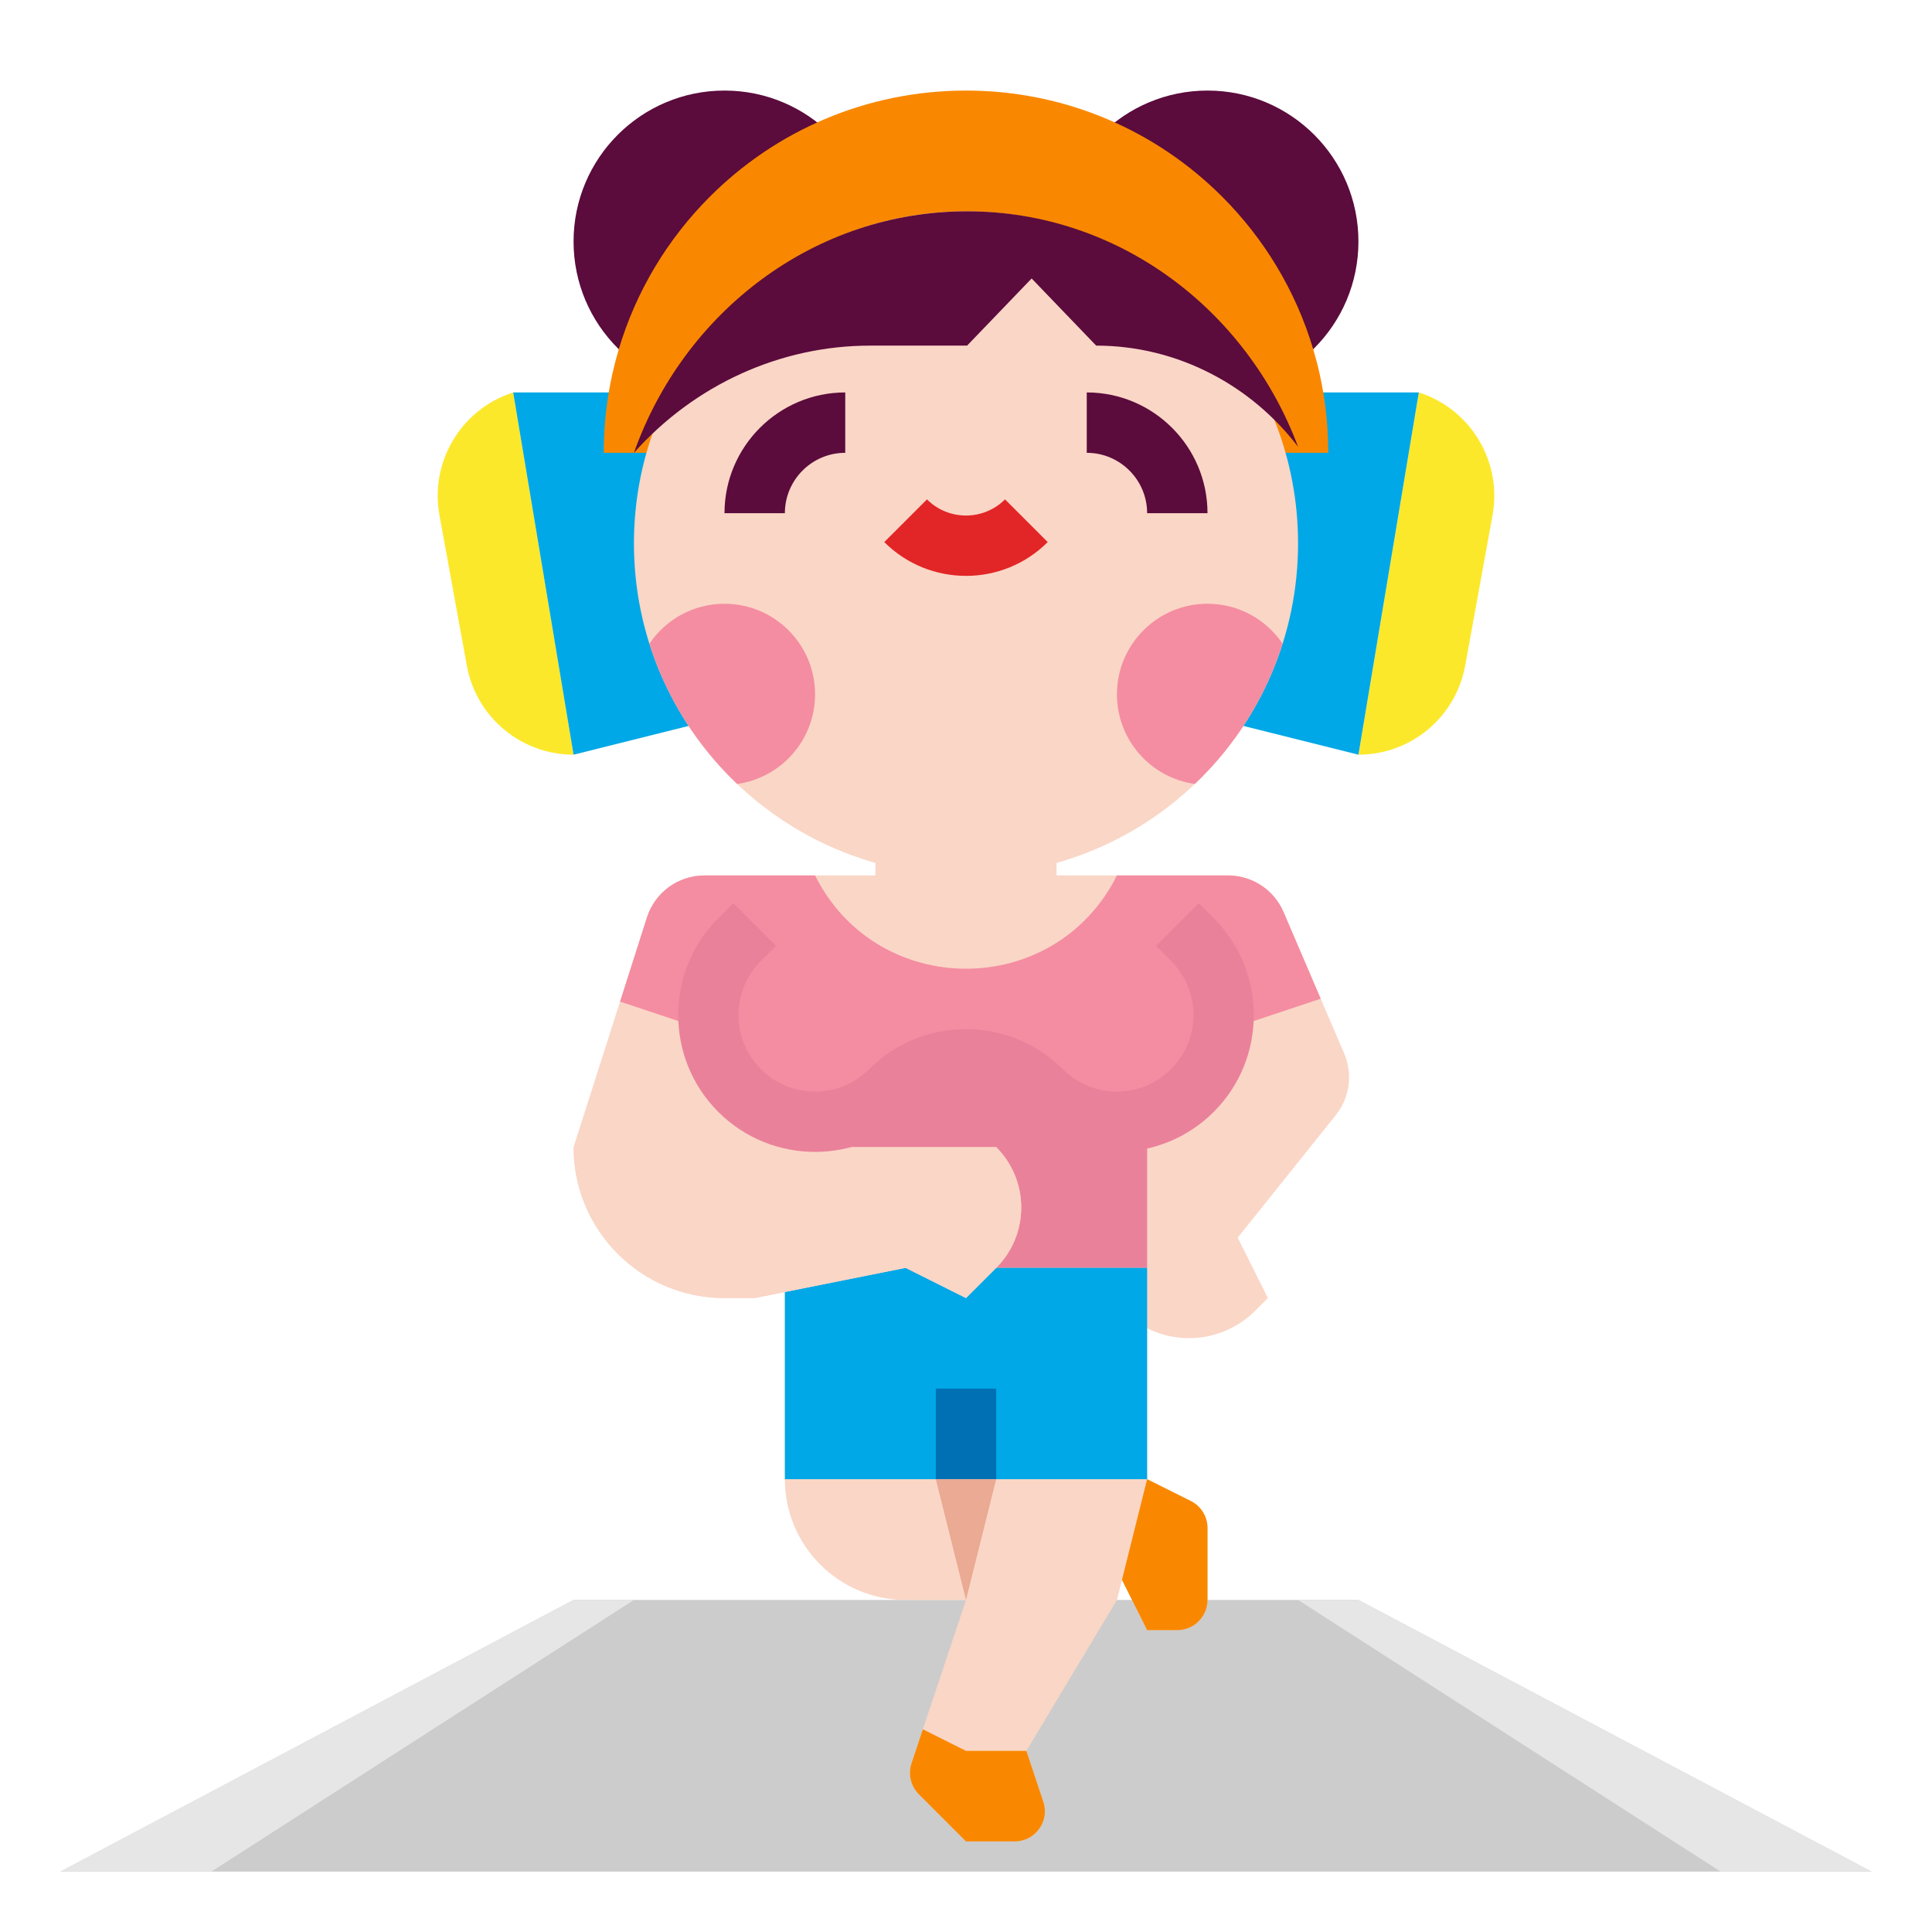
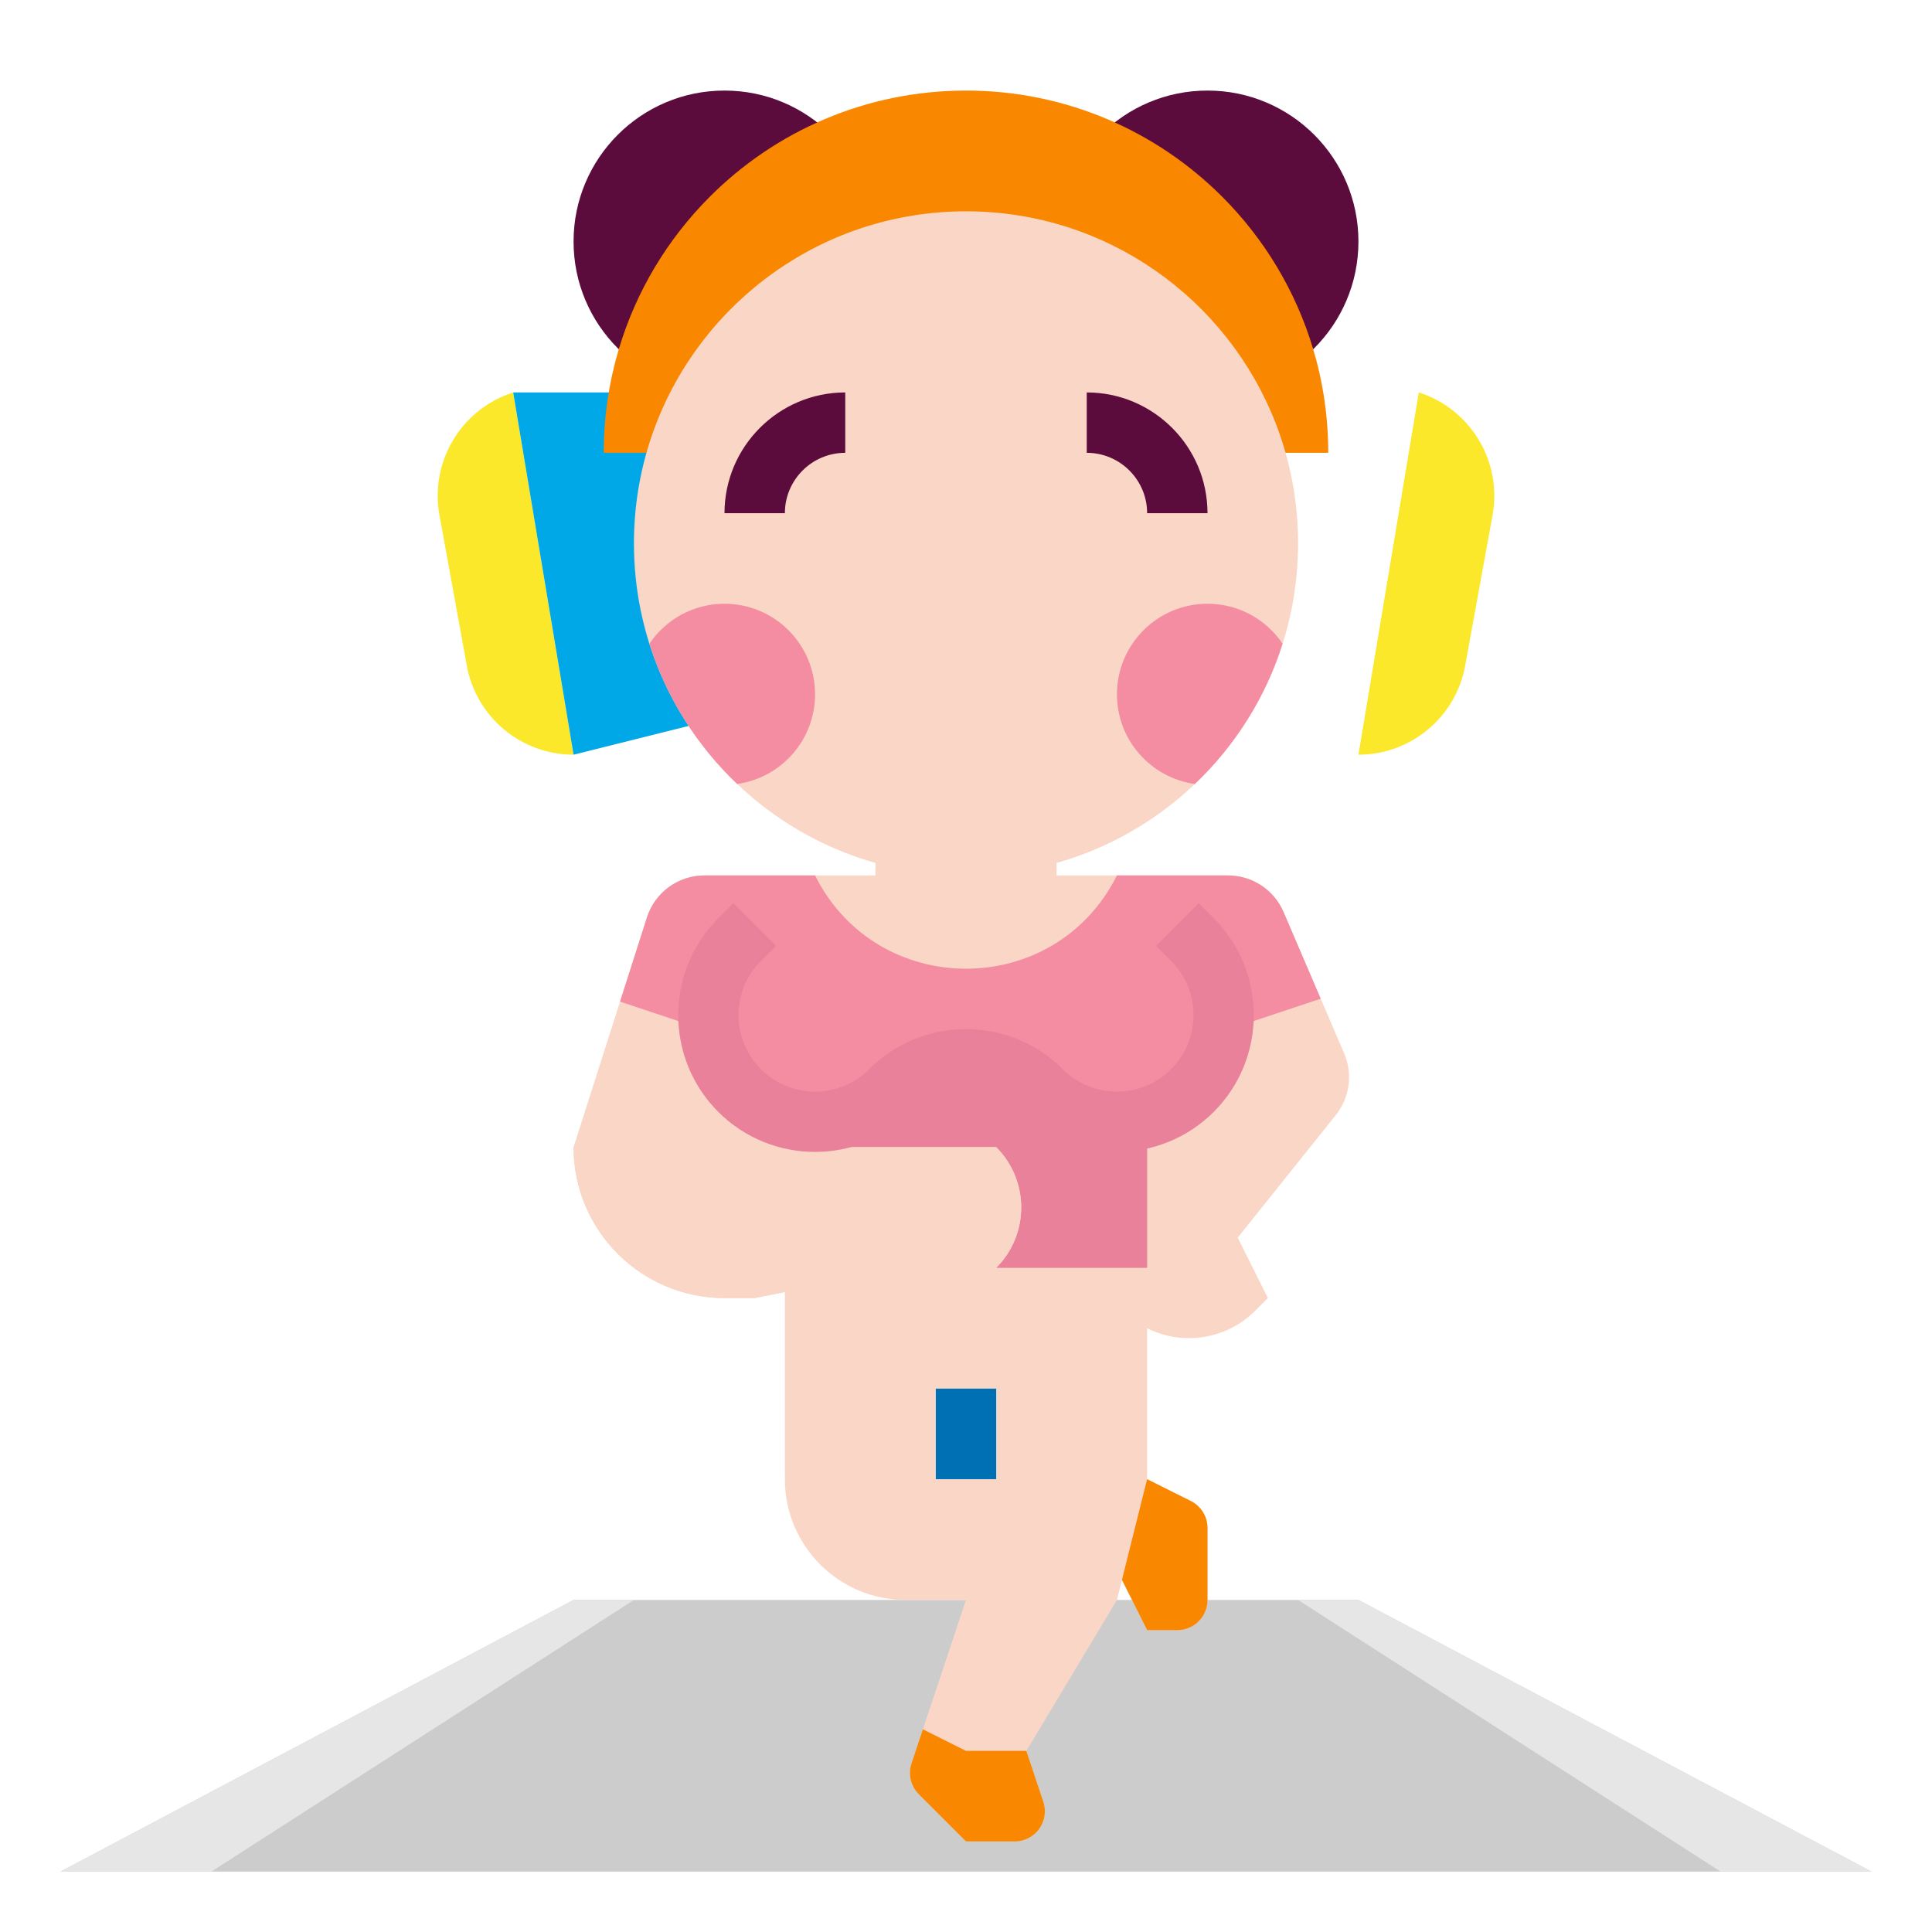
<svg xmlns="http://www.w3.org/2000/svg" id="Flat" height="512" viewBox="0 0 512 512" width="512">
  <g>
    <path d="m360 424 136 72h-480l136-72z" fill="#ccc" />
    <path d="m356.224 279.188-16.067-37.491c-2.521-5.883-8.306-9.697-14.707-9.697h-45.45v-16h-48v16h-45.314c-6.961 0-13.123 4.5-15.241 11.131l-19.444 60.869c0 22.09 17.91 40 40 40h8l8-1.6v49.6c0 17.67 14.33 32 32 32h16l-14.44 43.31c-.95 2.87-.21 6.04 1.94 8.19l12.5 12.5h12.9c5.46 0 9.32-5.35 7.59-10.53l-4.49-13.47 24-40 1.33-5.33 6.67 13.33h8c4.42 0 8-3.58 8-8v-19.06c0-3.03-1.71-5.8-4.42-7.15l-11.58-5.79v-40c9.555 4.778 21.095 2.905 28.649-4.649l3.351-3.351-8-16 26.011-32.514c3.687-4.609 4.537-10.873 2.212-16.298z" fill="#fad6c6" />
    <g>
      <path d="m268.9 488h-12.9l-12.5-12.5c-2.15-2.15-2.89-5.32-1.94-8.19l3.01-9.03 11.43 5.72h16l4.49 13.47c1.729 5.18-2.13 10.53-7.59 10.53z" fill="#f98800" />
    </g>
    <g>
      <path d="m152 200c-13.9 0-25.81-9.94-28.29-23.61l-7.25-39.85c-2.56-14.08 5.62-27.9 19.2-32.43l.34-.11z" fill="#fce82b" />
      <path d="m184 104v88l-32 8-16-96z" fill="#00a8e7" />
      <path d="m360 200c13.9 0 25.81-9.94 28.29-23.61l7.25-39.85c2.56-14.08-5.62-27.9-19.2-32.43l-.34-.11z" fill="#fce82b" />
-       <path d="m328 104v88l32 8 16-96z" fill="#00a8e7" />
      <g>
        <circle cx="192" cy="64" fill="#5b0b3c" r="40" />
        <circle cx="320" cy="64" fill="#5b0b3c" r="40" />
        <path d="m160 120c0-9.54 1.39-18.75 3.98-27.44 4.61-15.48 13.01-29.32 24.14-40.44 17.37-17.38 41.37-28.12 67.88-28.12s50.51 10.74 67.88 28.12c11.13 11.12 19.53 24.96 24.14 40.44 2.59 8.69 3.98 17.9 3.98 27.44z" fill="#f98800" />
        <path d="m338.05 112.11c-.01-.01-.01-.01-.01-.01-12.78-32.83-44.69-56.1-82.04-56.1-37.89 0-70.19 23.95-82.58 57.54-3.51 9.49-5.42 19.75-5.42 30.46 0 48.6 39.4 88 88 88s88-39.4 88-88c0-11.25-2.11-22-5.95-31.89z" fill="#fad6c6" />
        <path d="m208 136h-16c0-17.645 14.355-32 32-32v16c-8.822 0-16 7.178-16 16z" fill="#5b0b3c" />
        <path d="m320 136h-16c0-8.822-7.178-16-16-16v-16c17.645 0 32 14.355 32 32z" fill="#5b0b3c" />
        <path d="m216 184c0 12.11-8.98 22.13-20.65 23.76-10.63-10.11-18.73-22.85-23.25-37.17 4.31-6.39 11.62-10.59 19.9-10.59 13.25 0 24 10.75 24 24z" fill="#f48da1" />
        <path d="m339.9 170.59c-4.52 14.32-12.62 27.06-23.25 37.17-11.67-1.63-20.65-11.65-20.65-23.76 0-13.25 10.75-24 24-24 8.28 0 15.59 4.2 19.9 10.59z" fill="#f48da1" />
-         <path d="m344 118.398c-6.265-8.186-14.112-14.726-22.901-19.287-9.376-4.883-19.832-7.519-30.599-7.519l-17.106-17.796-17.106 17.796h-25.659c-23.906-0-46.561 10.4-62.63 28.407 13.247-37.361 47.779-64 88.289-64 39.932 0 74.048 25.882 87.711 62.398z" fill="#5b0b3c" />
-         <path d="m256 152.613c-7.843 0-15.686-2.985-21.656-8.956l11.312-11.314c5.705 5.703 14.982 5.703 20.688 0l11.312 11.314c-5.971 5.97-13.813 8.956-21.656 8.956z" fill="#e22526" />
      </g>
    </g>
    <g>
      <path d="m297.33 418.67 6.67-26.67 11.58 5.79c2.71 1.35 4.42 4.12 4.42 7.15v19.06c0 4.42-3.58 8-8 8h-8z" fill="#f98800" />
      <path d="m304 299.13v36.87h-40c4.42-4.42 6.63-10.21 6.63-16s-2.21-11.58-6.63-16h-56v-4.87c2.6.77 5.3 1.16 8 1.16 7.24 0 14.48-2.77 20-8.29s12.76-8.29 20-8.29c7.24 0 14.48 2.77 20 8.29s12.76 8.29 20 8.29c2.7 0 5.4-.38 8-1.16z" fill="#ea819a" />
-       <path d="m304 336v56h-96v-49.6l32-6.4 16 8 8-8z" fill="#00a8e7" />
      <path d="m350 264.67-25.74 8.58c-.3 6.82-3.06 13.55-8.26 18.75-3.46 3.46-7.6 5.84-12 7.13-2.6.78-5.3 1.16-8 1.16-7.24 0-14.48-2.77-20-8.29s-12.76-8.29-20-8.29c-7.24 0-14.48 2.77-20 8.29s-12.76 8.29-20 8.29-14.48-2.77-20-8.29c-5.2-5.2-7.96-11.93-8.26-18.75l-23.42-7.81 7.12-22.31c2.12-6.63 8.28-11.13 15.25-11.13h29.31c16.48 32.96 63.52 32.96 80 0h29.45c6.4 0 12.18 3.81 14.71 9.7z" fill="#f48da1" />
      <path d="m270.63 320c0 5.79-2.21 11.58-6.63 16l-8 8-16-8-32 6.4-8 1.6h-8c-22.09 0-40-17.91-40-40h112c4.42 4.42 6.63 10.21 6.63 16z" fill="#fad6c6" />
      <path d="m248 368h16v24h-16z" fill="#0070b4" />
      <path d="m208 304v-4.87" fill="none" />
    </g>
-     <path d="m248 392 8 32 8-32z" fill="#eaaa94" />
    <path d="m152 424-136 72h40l112-72z" fill="#e6e6e6" />
    <path d="m360 424 136 72h-40l-112-72z" fill="#e6e6e6" />
    <path d="m296 305.267c-9.292 0-18.583-3.537-25.657-10.61-7.908-7.908-20.777-7.908-28.686 0-14.148 14.147-37.166 14.147-51.314 0-14.146-14.147-14.146-37.167 0-51.313l4-4 11.314 11.313-4 4c-3.832 3.832-5.941 8.925-5.941 14.343s2.109 10.512 5.941 14.343c3.831 3.831 8.925 5.941 14.343 5.941s10.512-2.11 14.343-5.941c14.148-14.147 37.166-14.147 51.314 0 3.831 3.831 8.925 5.941 14.343 5.941s10.512-2.11 14.343-5.941c3.832-3.832 5.941-8.925 5.941-14.343s-2.109-10.512-5.941-14.343l-4-4 11.314-11.313 4 4c14.146 14.147 14.146 37.167 0 51.313-7.074 7.074-16.365 10.61-25.657 10.61z" fill="#ea819a" />
  </g>
</svg>